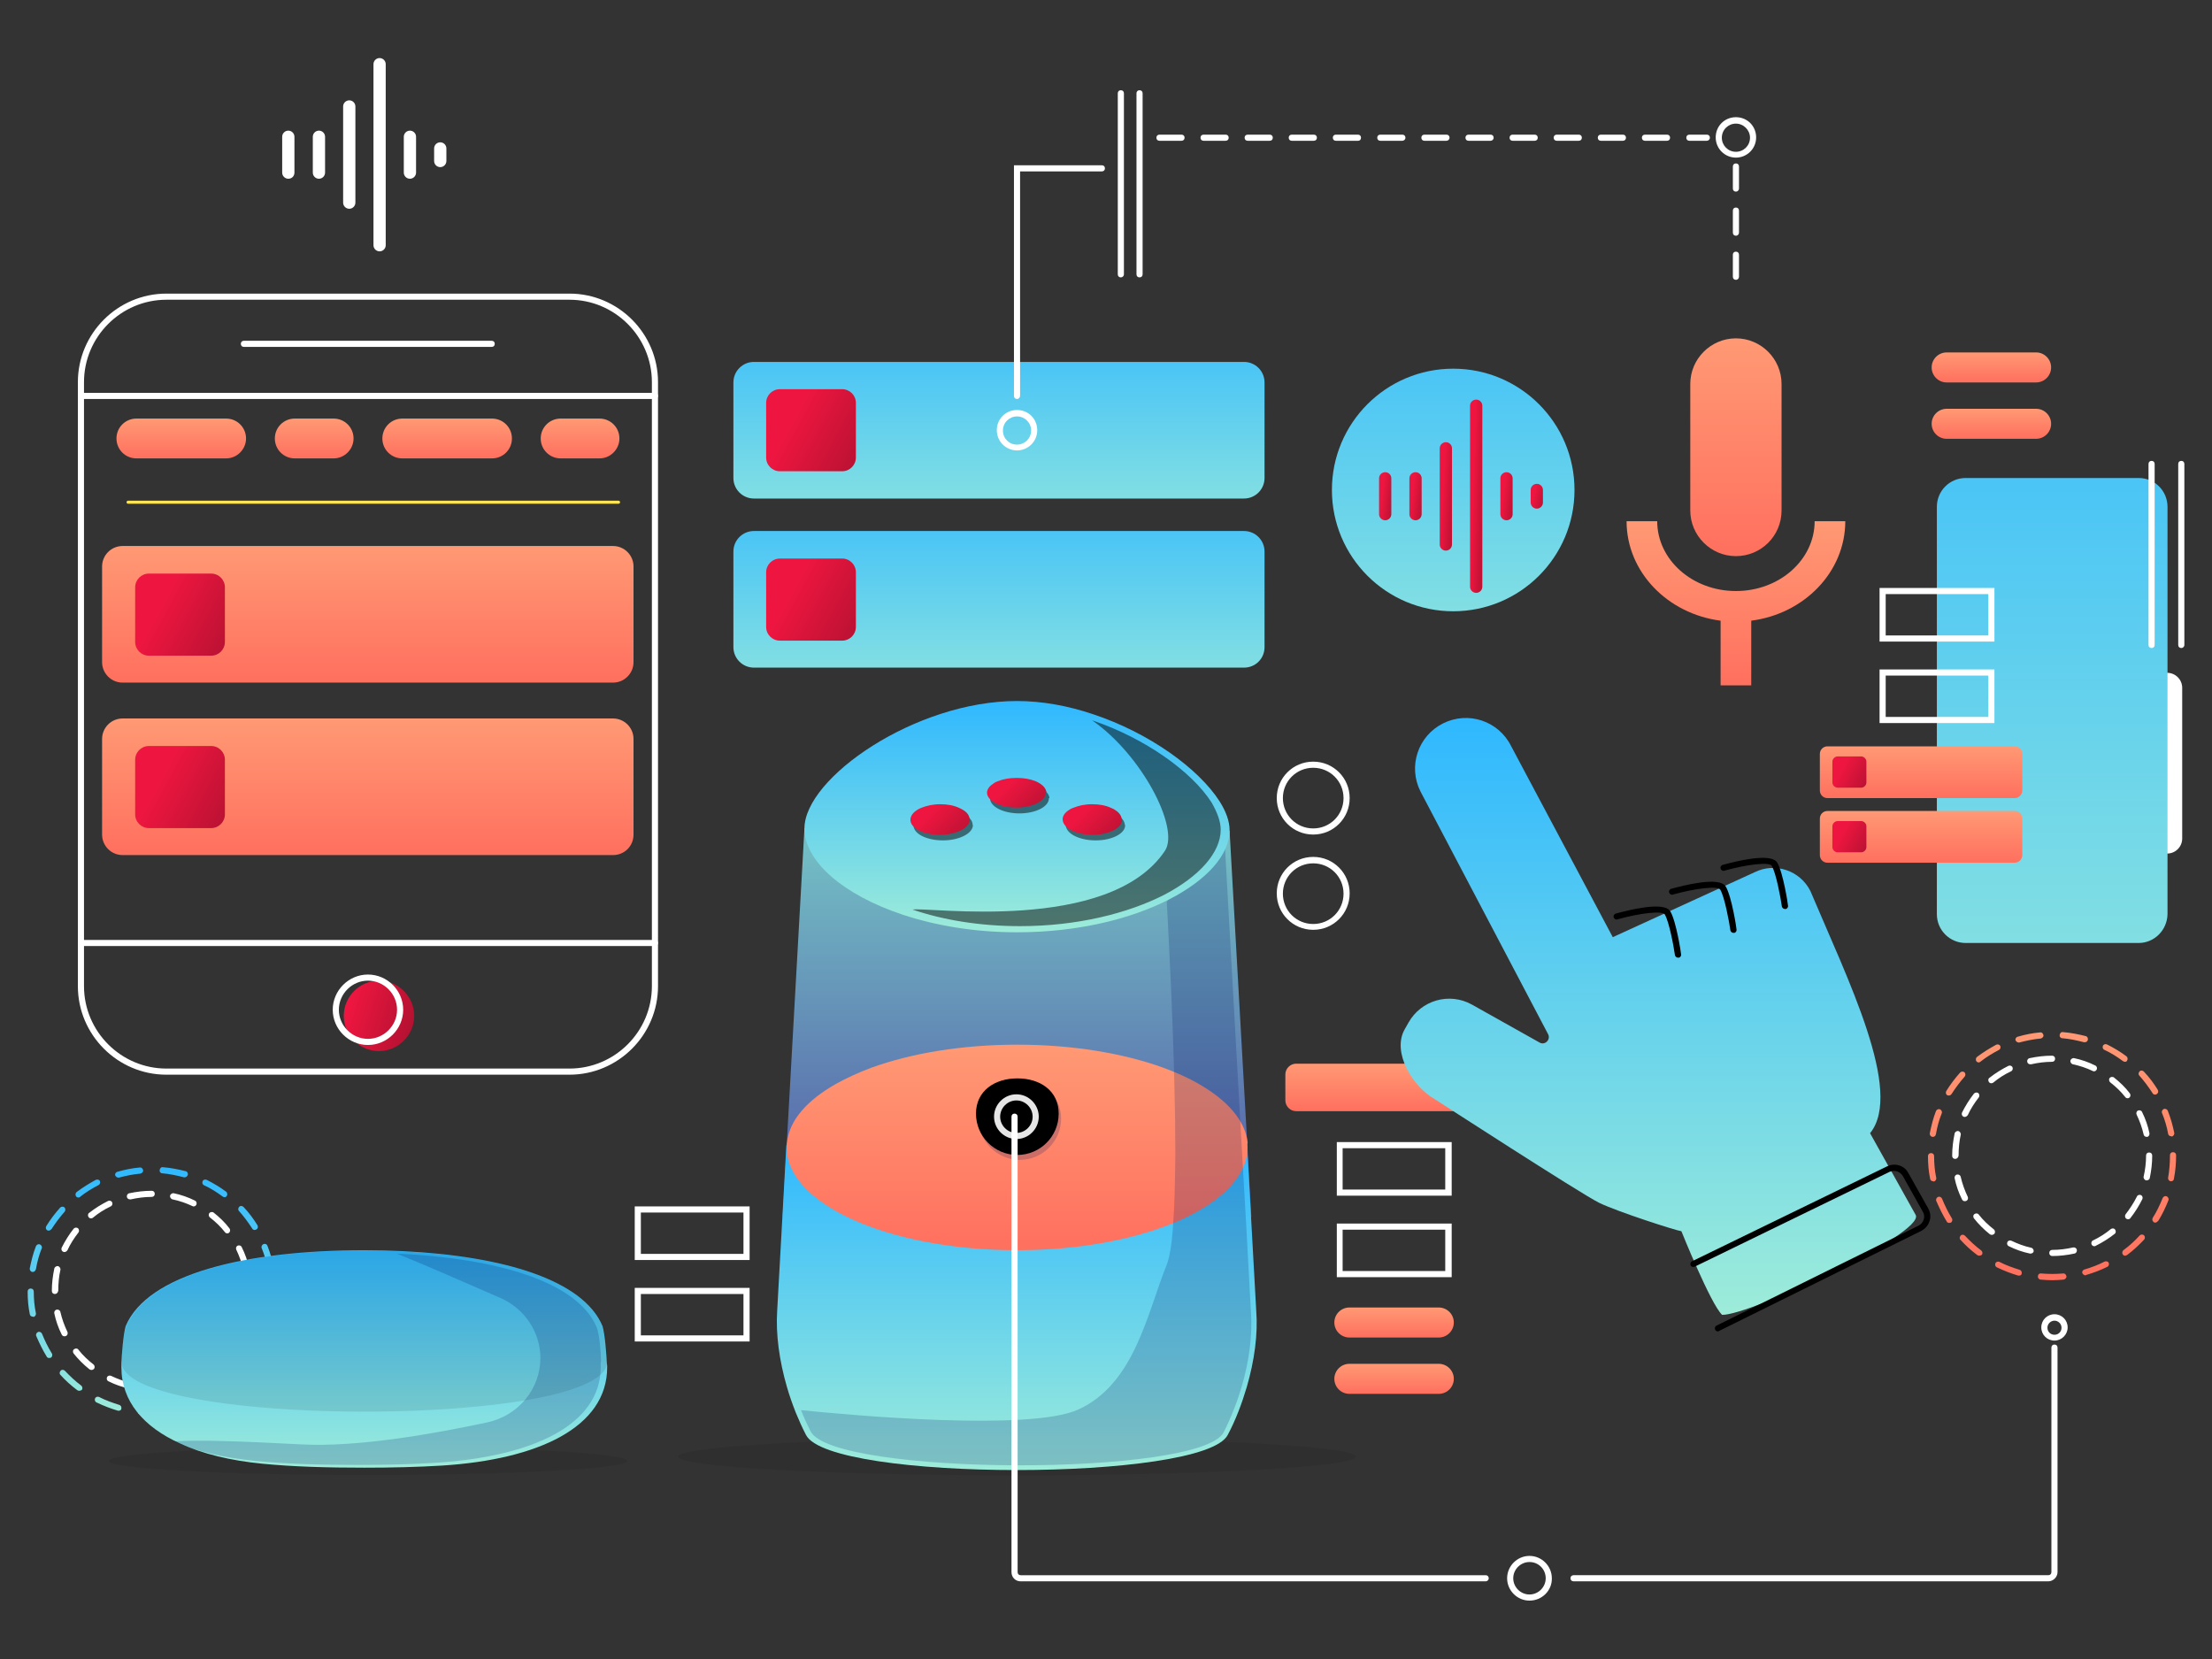
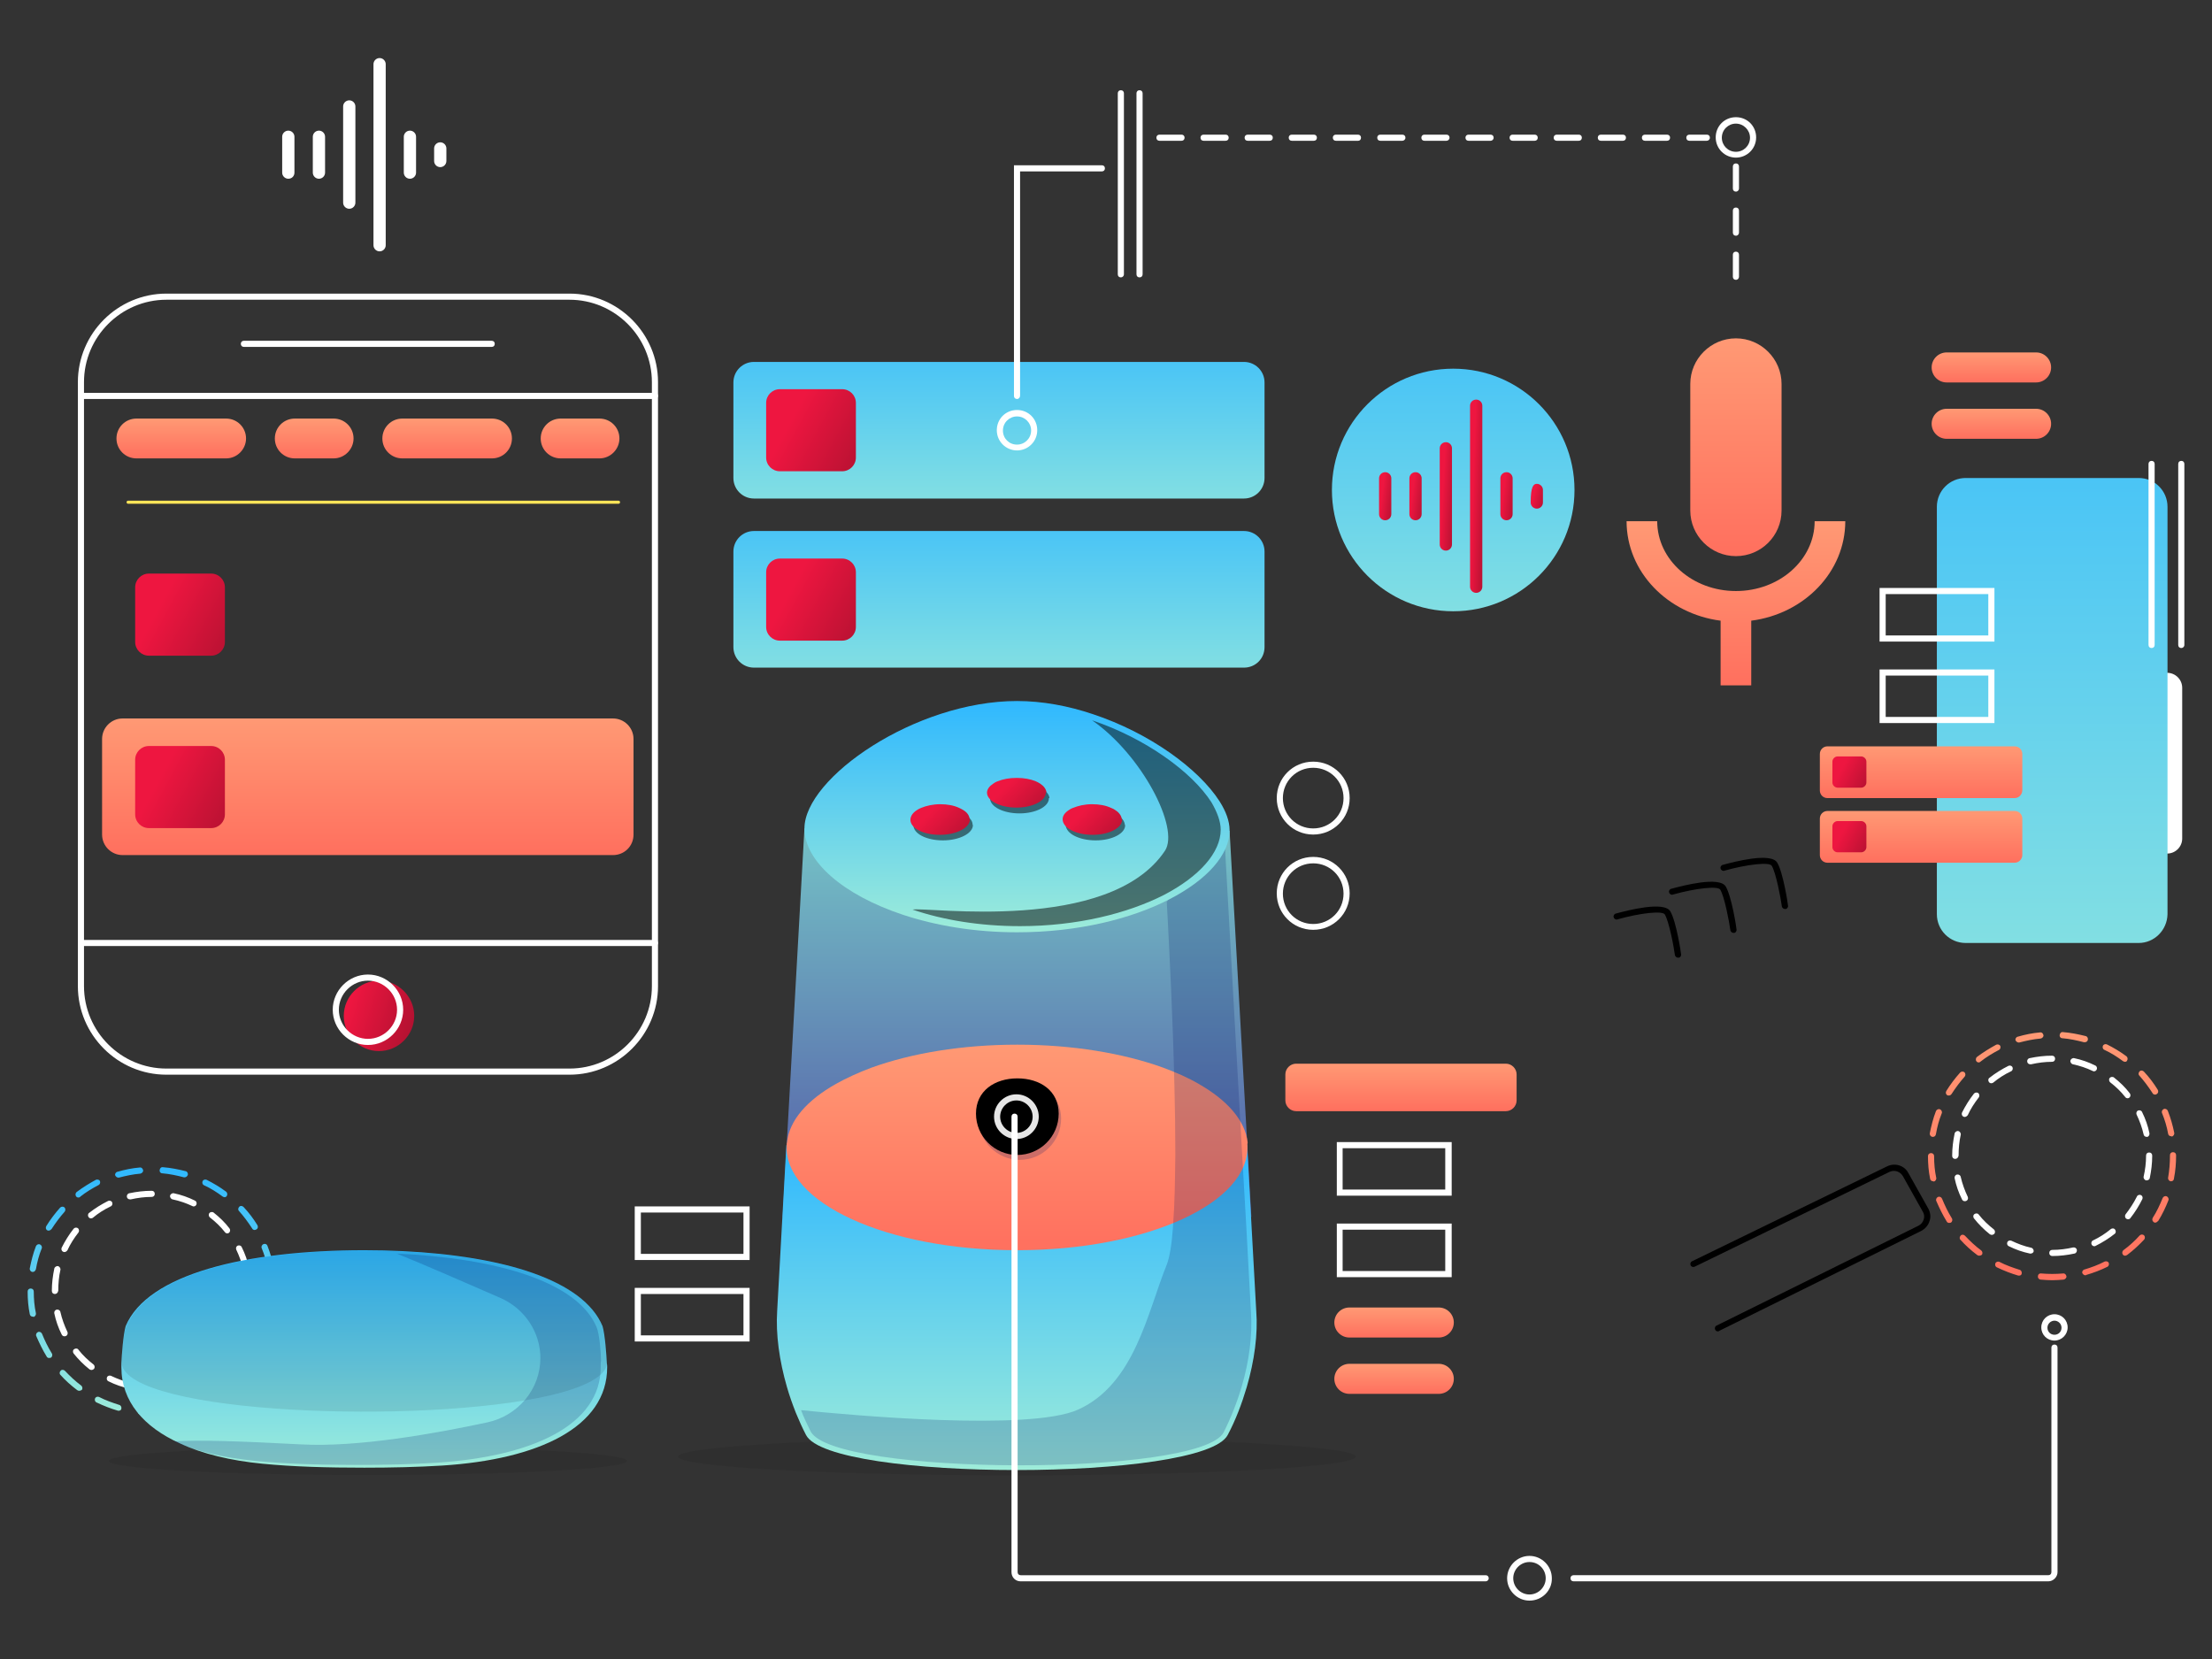
<svg xmlns="http://www.w3.org/2000/svg" width="200" height="150" viewBox="0 0 200 150" fill="none">
  <rect x="0" y="0" width="200" height="150" fill="#333333" stroke="none" />
  <path d="M194.592 75.817V62.191C194.592 61.443 195.201 60.834 195.949 60.834C196.697 60.834 197.306 61.443 197.306 62.191V75.817C197.306 76.565 196.697 77.174 195.949 77.174C195.201 77.174 194.592 76.565 194.592 75.817Z" fill="white" />
  <path d="M122.004 118.219H130.09C130.838 118.219 131.448 118.828 131.448 119.576C131.448 120.324 130.838 120.933 130.09 120.933H122.004C121.256 120.933 120.646 120.324 120.646 119.576C120.646 118.828 121.256 118.219 122.004 118.219Z" fill="url(#paint0_linear)" />
  <path d="M122.004 123.312H130.09C130.838 123.312 131.448 123.922 131.448 124.67C131.448 125.417 130.838 126.027 130.09 126.027H122.004C121.256 126.027 120.646 125.417 120.646 124.67C120.646 123.922 121.256 123.312 122.004 123.312Z" fill="url(#paint1_linear)" />
  <path d="M176.009 31.865H184.096C184.844 31.865 185.453 32.474 185.453 33.222C185.453 33.97 184.844 34.579 184.096 34.579H176.009C175.262 34.579 174.652 33.97 174.652 33.222C174.652 32.474 175.262 31.865 176.009 31.865Z" fill="url(#paint2_linear)" />
  <path d="M176.009 36.961H184.096C184.844 36.961 185.453 37.57 185.453 38.318C185.453 39.066 184.844 39.675 184.096 39.675H176.009C175.262 39.675 174.652 39.066 174.652 38.318C174.652 37.57 175.262 36.961 176.009 36.961Z" fill="url(#paint3_linear)" />
  <path d="M20.446 41.446H12.331C11.334 41.446 10.531 40.643 10.531 39.646C10.531 38.649 11.334 37.846 12.331 37.846H20.446C21.443 37.846 22.246 38.649 22.246 39.646C22.246 40.615 21.443 41.446 20.446 41.446Z" fill="url(#paint4_linear)" />
  <path d="M30.167 41.446H26.65C25.653 41.446 24.85 40.643 24.85 39.646C24.85 38.649 25.653 37.846 26.65 37.846H30.167C31.164 37.846 31.967 38.649 31.967 39.646C31.967 40.615 31.164 41.446 30.167 41.446Z" fill="url(#paint5_linear)" />
  <path d="M54.206 41.446H50.689C49.692 41.446 48.889 40.643 48.889 39.646C48.889 38.649 49.692 37.846 50.689 37.846H54.206C55.203 37.846 56.006 38.649 56.006 39.646C56.006 40.615 55.203 41.446 54.206 41.446Z" fill="url(#paint6_linear)" />
  <path d="M39.807 41.446H36.372C35.375 41.446 34.572 40.643 34.572 39.646C34.572 38.649 35.375 37.846 36.372 37.846H44.487C45.484 37.846 46.287 38.649 46.287 39.646C46.287 40.643 45.484 41.446 44.487 41.446H39.807Z" fill="url(#paint7_linear)" />
  <path d="M13.744 127.966C13.412 127.966 13.052 127.939 12.719 127.911C12.581 127.911 12.443 127.773 12.47 127.606C12.498 127.44 12.609 127.329 12.775 127.357C13.412 127.413 14.104 127.413 14.741 127.357C14.907 127.329 15.018 127.468 15.046 127.606C15.073 127.745 14.935 127.883 14.797 127.911C14.437 127.939 14.076 127.966 13.744 127.966ZM10.753 127.551C10.725 127.551 10.698 127.551 10.67 127.551C10.005 127.357 9.368 127.108 8.731 126.803C8.593 126.748 8.537 126.582 8.593 126.443C8.648 126.305 8.814 126.249 8.953 126.305C9.535 126.609 10.171 126.831 10.781 127.025C10.919 127.053 11.002 127.219 10.975 127.357C10.975 127.468 10.864 127.551 10.753 127.551ZM16.735 127.551C16.624 127.551 16.514 127.468 16.458 127.357C16.403 127.219 16.514 127.053 16.652 127.025C17.289 126.831 17.898 126.609 18.48 126.305C18.619 126.249 18.785 126.305 18.84 126.416C18.895 126.526 18.84 126.72 18.729 126.776C18.12 127.08 17.455 127.329 16.791 127.523C16.791 127.523 16.763 127.551 16.735 127.551ZM7.153 125.751C7.097 125.751 7.042 125.723 6.987 125.695C6.433 125.28 5.906 124.809 5.463 124.311C5.353 124.2 5.38 124.034 5.491 123.923C5.602 123.812 5.768 123.84 5.879 123.951C6.322 124.421 6.82 124.892 7.347 125.28C7.457 125.363 7.485 125.557 7.402 125.668C7.319 125.723 7.236 125.751 7.153 125.751ZM20.335 125.751C20.253 125.751 20.169 125.723 20.114 125.64C20.031 125.529 20.059 125.335 20.169 125.252C20.696 124.865 21.194 124.421 21.637 123.923C21.748 123.812 21.914 123.812 22.025 123.895C22.136 124.006 22.136 124.172 22.053 124.283C21.582 124.782 21.083 125.252 20.529 125.668C20.446 125.723 20.391 125.751 20.335 125.751ZM4.439 122.787C4.356 122.787 4.245 122.732 4.217 122.649C3.857 122.067 3.552 121.43 3.275 120.793C3.22 120.655 3.303 120.489 3.442 120.433C3.58 120.378 3.746 120.461 3.802 120.6C4.051 121.209 4.328 121.79 4.688 122.372C4.771 122.511 4.716 122.677 4.605 122.76C4.522 122.76 4.466 122.787 4.439 122.787ZM23.05 122.76C22.994 122.76 22.939 122.76 22.911 122.704C22.773 122.621 22.745 122.455 22.828 122.317C23.188 121.763 23.465 121.153 23.714 120.544C23.77 120.406 23.936 120.323 24.074 120.378C24.213 120.433 24.296 120.6 24.241 120.738C23.991 121.375 23.687 122.012 23.327 122.594C23.244 122.732 23.133 122.76 23.05 122.76ZM2.971 119.049C2.832 119.049 2.722 118.966 2.694 118.827C2.555 118.162 2.5 117.47 2.5 116.778C2.5 116.612 2.611 116.501 2.777 116.501C2.943 116.501 3.054 116.612 3.054 116.778C3.054 117.442 3.109 118.107 3.248 118.744C3.275 118.882 3.165 119.049 3.026 119.076C2.999 119.021 2.971 119.049 2.971 119.049ZM24.49 119.021C24.462 119.021 24.462 119.021 24.434 119.021C24.296 118.993 24.185 118.855 24.213 118.689C24.324 118.052 24.379 117.387 24.379 116.722V116.667C24.379 116.501 24.49 116.39 24.656 116.39C24.822 116.39 24.933 116.501 24.933 116.667V116.695C24.933 117.387 24.878 118.079 24.739 118.772C24.739 118.91 24.628 119.021 24.49 119.021ZM2.971 115.005C2.943 115.005 2.943 115.005 2.915 115.005C2.777 114.978 2.666 114.839 2.694 114.673C2.832 113.98 2.999 113.316 3.248 112.679C3.303 112.54 3.469 112.457 3.608 112.513C3.746 112.568 3.829 112.734 3.774 112.873C3.525 113.482 3.359 114.119 3.248 114.756C3.192 114.922 3.082 115.005 2.971 115.005ZM24.49 114.95C24.351 114.95 24.241 114.867 24.213 114.728C24.102 114.091 23.908 113.454 23.659 112.845C23.604 112.707 23.687 112.54 23.825 112.485C23.964 112.43 24.13 112.485 24.185 112.651C24.434 113.288 24.628 113.953 24.767 114.645C24.794 114.784 24.684 114.95 24.545 114.978C24.517 114.95 24.517 114.95 24.49 114.95ZM4.411 111.266C4.356 111.266 4.3 111.266 4.272 111.239C4.134 111.156 4.106 110.989 4.189 110.851C4.549 110.269 4.965 109.715 5.436 109.189C5.546 109.078 5.713 109.078 5.823 109.162C5.934 109.272 5.934 109.439 5.851 109.549C5.408 110.048 5.02 110.574 4.66 111.128C4.577 111.211 4.494 111.266 4.411 111.266ZM23.022 111.211C22.939 111.211 22.828 111.156 22.8 111.073C22.44 110.519 22.053 109.992 21.61 109.494C21.499 109.383 21.526 109.217 21.637 109.106C21.748 108.995 21.914 109.023 22.025 109.134C22.496 109.632 22.911 110.186 23.271 110.768C23.354 110.906 23.327 111.073 23.188 111.156C23.133 111.183 23.077 111.211 23.022 111.211ZM7.097 108.275C7.014 108.275 6.931 108.248 6.876 108.165C6.793 108.054 6.82 107.86 6.931 107.777C7.485 107.361 8.067 107.001 8.676 106.669C8.814 106.614 8.981 106.669 9.036 106.78C9.091 106.918 9.036 107.084 8.925 107.14C8.344 107.444 7.79 107.777 7.264 108.192C7.236 108.248 7.153 108.275 7.097 108.275ZM20.308 108.248C20.253 108.248 20.197 108.22 20.142 108.192C19.616 107.805 19.062 107.444 18.452 107.168C18.314 107.112 18.258 106.946 18.314 106.808C18.369 106.669 18.535 106.614 18.674 106.669C19.283 106.974 19.892 107.334 20.446 107.749C20.557 107.832 20.585 108.026 20.502 108.137C20.474 108.192 20.391 108.248 20.308 108.248ZM10.698 106.475C10.587 106.475 10.476 106.392 10.421 106.281C10.365 106.143 10.476 105.977 10.615 105.949C11.279 105.755 11.972 105.617 12.636 105.561C12.803 105.534 12.913 105.672 12.941 105.81C12.969 105.949 12.83 106.087 12.692 106.115C12.027 106.171 11.39 106.309 10.753 106.475C10.753 106.475 10.725 106.475 10.698 106.475ZM16.707 106.447C16.68 106.447 16.652 106.447 16.624 106.447C15.987 106.281 15.351 106.143 14.686 106.087C14.52 106.087 14.409 105.949 14.437 105.783C14.464 105.617 14.575 105.506 14.741 105.534C15.434 105.589 16.126 105.727 16.791 105.894C16.929 105.921 17.012 106.087 16.985 106.226C16.929 106.364 16.818 106.447 16.707 106.447Z" fill="url(#paint8_linear)" />
  <path d="M13.744 125.779C13.578 125.779 13.467 125.668 13.467 125.502C13.467 125.335 13.578 125.225 13.744 125.225C14.381 125.225 15.018 125.142 15.627 125.003C15.765 124.975 15.932 125.058 15.959 125.225C15.987 125.363 15.904 125.529 15.738 125.557C15.101 125.695 14.408 125.779 13.744 125.779ZM11.777 125.557C11.75 125.557 11.75 125.557 11.722 125.557C11.057 125.418 10.42 125.197 9.811 124.892C9.673 124.837 9.617 124.671 9.673 124.532C9.728 124.394 9.894 124.338 10.033 124.394C10.614 124.671 11.196 124.892 11.833 125.031C11.971 125.058 12.082 125.225 12.054 125.363C12.027 125.474 11.916 125.557 11.777 125.557ZM17.538 124.892C17.427 124.892 17.344 124.837 17.289 124.726C17.233 124.588 17.289 124.421 17.427 124.366C18.009 124.089 18.535 123.757 19.034 123.341C19.144 123.258 19.338 123.258 19.421 123.397C19.504 123.508 19.504 123.701 19.366 123.784C18.84 124.2 18.258 124.56 17.649 124.865C17.621 124.892 17.593 124.892 17.538 124.892ZM8.26 123.868C8.205 123.868 8.149 123.84 8.094 123.812C7.568 123.397 7.069 122.898 6.654 122.372C6.571 122.261 6.571 122.067 6.709 121.984C6.82 121.901 7.014 121.901 7.097 122.04C7.485 122.538 7.955 122.981 8.454 123.369C8.565 123.452 8.592 123.646 8.509 123.757C8.426 123.84 8.343 123.868 8.26 123.868ZM20.584 122.455C20.529 122.455 20.474 122.427 20.418 122.4C20.307 122.317 20.28 122.123 20.363 122.012C20.751 121.513 21.111 120.96 21.388 120.406C21.443 120.267 21.609 120.212 21.748 120.267C21.886 120.323 21.941 120.489 21.886 120.627C21.581 121.237 21.221 121.818 20.806 122.344C20.751 122.427 20.668 122.455 20.584 122.455ZM5.823 120.821C5.712 120.821 5.629 120.766 5.574 120.655C5.269 120.046 5.048 119.409 4.909 118.744C4.881 118.606 4.964 118.439 5.131 118.412C5.269 118.384 5.435 118.467 5.463 118.633C5.601 119.243 5.823 119.852 6.1 120.433C6.155 120.572 6.1 120.738 5.961 120.793C5.906 120.821 5.878 120.821 5.823 120.821ZM22.274 118.938C22.246 118.938 22.246 118.938 22.218 118.938C22.08 118.91 21.969 118.744 21.997 118.606C22.135 117.996 22.218 117.359 22.218 116.722V116.695C22.218 116.528 22.329 116.418 22.495 116.418C22.662 116.418 22.772 116.528 22.772 116.695V116.722C22.772 117.415 22.689 118.079 22.551 118.744C22.523 118.855 22.412 118.938 22.274 118.938ZM4.964 116.999C4.798 116.999 4.688 116.888 4.688 116.722V116.695C4.688 116.03 4.771 115.365 4.909 114.701C4.937 114.562 5.103 114.451 5.241 114.479C5.38 114.507 5.491 114.673 5.463 114.811C5.324 115.421 5.269 116.058 5.269 116.695C5.241 116.888 5.103 116.999 4.964 116.999ZM22.274 115.005C22.135 115.005 22.024 114.922 21.997 114.784C21.858 114.174 21.637 113.565 21.36 112.983C21.305 112.845 21.36 112.679 21.498 112.623C21.637 112.568 21.803 112.623 21.858 112.762C22.163 113.371 22.385 114.008 22.523 114.673C22.551 114.811 22.468 114.977 22.329 115.005C22.329 115.005 22.302 115.005 22.274 115.005ZM5.823 113.205C5.795 113.205 5.74 113.205 5.712 113.177C5.574 113.122 5.518 112.956 5.574 112.817C5.878 112.208 6.238 111.626 6.654 111.1C6.737 110.989 6.931 110.962 7.042 111.045C7.152 111.128 7.18 111.322 7.097 111.433C6.709 111.931 6.349 112.485 6.1 113.039C6.017 113.15 5.934 113.205 5.823 113.205ZM20.557 111.516C20.474 111.516 20.39 111.488 20.335 111.405C19.947 110.906 19.477 110.463 18.978 110.075C18.867 109.992 18.84 109.799 18.923 109.688C19.006 109.577 19.2 109.549 19.31 109.632C19.837 110.048 20.335 110.519 20.751 111.072C20.834 111.183 20.834 111.377 20.695 111.46C20.695 111.488 20.64 111.516 20.557 111.516ZM8.232 110.159C8.149 110.159 8.066 110.131 8.011 110.048C7.928 109.937 7.928 109.743 8.066 109.66C8.592 109.245 9.174 108.885 9.783 108.58C9.922 108.525 10.088 108.58 10.143 108.718C10.199 108.857 10.143 109.023 10.005 109.078C9.423 109.355 8.897 109.688 8.399 110.103C8.371 110.131 8.316 110.159 8.232 110.159ZM17.51 109.078C17.483 109.078 17.427 109.078 17.399 109.051C16.818 108.774 16.236 108.58 15.599 108.441C15.461 108.414 15.35 108.248 15.378 108.109C15.405 107.971 15.572 107.86 15.71 107.888C16.375 108.026 17.012 108.248 17.621 108.552C17.759 108.608 17.815 108.774 17.759 108.912C17.704 109.023 17.621 109.078 17.51 109.078ZM11.75 108.441C11.611 108.441 11.501 108.358 11.473 108.22C11.445 108.081 11.528 107.915 11.694 107.888C12.359 107.749 13.024 107.666 13.716 107.666C13.882 107.666 13.993 107.777 13.993 107.943C13.993 108.109 13.882 108.22 13.716 108.22C13.079 108.22 12.442 108.303 11.833 108.441C11.805 108.441 11.777 108.441 11.75 108.441Z" fill="white" />
  <path d="M185.537 115.752C185.204 115.752 184.844 115.724 184.512 115.696C184.374 115.696 184.235 115.558 184.263 115.392C184.263 115.225 184.401 115.115 184.567 115.142C185.204 115.198 185.897 115.198 186.534 115.142C186.7 115.115 186.811 115.253 186.838 115.392C186.866 115.53 186.728 115.669 186.589 115.696C186.257 115.724 185.897 115.752 185.537 115.752ZM182.573 115.336C182.546 115.336 182.518 115.336 182.49 115.336C181.826 115.142 181.189 114.893 180.552 114.588C180.413 114.533 180.358 114.367 180.413 114.228C180.469 114.09 180.635 114.035 180.773 114.09C181.355 114.395 181.992 114.616 182.601 114.81C182.74 114.838 182.823 115.004 182.795 115.142C182.795 115.253 182.684 115.336 182.573 115.336ZM188.556 115.308C188.445 115.308 188.334 115.225 188.279 115.115C188.223 114.976 188.334 114.81 188.472 114.782C189.109 114.588 189.719 114.367 190.3 114.062C190.439 114.007 190.605 114.062 190.66 114.173C190.716 114.311 190.66 114.478 190.55 114.533C189.94 114.838 189.276 115.087 188.611 115.281C188.611 115.308 188.583 115.308 188.556 115.308ZM178.945 113.536C178.89 113.536 178.835 113.508 178.779 113.481C178.225 113.065 177.699 112.594 177.256 112.096C177.145 111.985 177.173 111.819 177.284 111.708C177.394 111.597 177.561 111.625 177.671 111.736C178.115 112.207 178.613 112.677 179.139 113.065C179.25 113.148 179.278 113.342 179.195 113.453C179.112 113.508 179.028 113.536 178.945 113.536ZM192.156 113.536C192.073 113.536 191.99 113.508 191.934 113.425C191.851 113.314 191.879 113.121 191.99 113.037C192.516 112.65 193.014 112.207 193.458 111.708C193.568 111.597 193.734 111.597 193.845 111.68C193.956 111.791 193.956 111.957 193.873 112.068C193.402 112.567 192.904 113.037 192.35 113.453C192.267 113.508 192.211 113.536 192.156 113.536ZM176.231 110.573C176.148 110.573 176.037 110.517 176.01 110.434C175.65 109.853 175.345 109.216 175.068 108.579C175.013 108.44 175.096 108.274 175.234 108.219C175.373 108.163 175.539 108.246 175.594 108.385C175.844 108.994 176.12 109.576 176.481 110.157C176.564 110.296 176.508 110.462 176.397 110.545C176.342 110.545 176.287 110.573 176.231 110.573ZM194.87 110.545C194.815 110.545 194.759 110.545 194.731 110.49C194.593 110.406 194.565 110.24 194.648 110.102C195.008 109.548 195.285 108.939 195.535 108.329C195.59 108.191 195.756 108.108 195.895 108.163C196.033 108.219 196.116 108.385 196.061 108.523C195.812 109.16 195.507 109.797 195.147 110.379C195.036 110.49 194.953 110.545 194.87 110.545ZM174.791 106.806C174.653 106.806 174.542 106.723 174.514 106.585C174.376 105.92 174.32 105.228 174.32 104.535C174.32 104.369 174.431 104.258 174.597 104.258C174.763 104.258 174.874 104.369 174.874 104.535C174.874 105.2 174.93 105.865 175.068 106.501C175.096 106.64 174.985 106.806 174.847 106.834C174.819 106.806 174.791 106.806 174.791 106.806ZM196.31 106.806C196.282 106.806 196.282 106.806 196.255 106.806C196.116 106.778 196.005 106.64 196.033 106.474C196.144 105.837 196.199 105.172 196.199 104.507V104.452C196.199 104.286 196.31 104.175 196.476 104.175C196.642 104.175 196.753 104.286 196.753 104.452V104.48C196.753 105.172 196.698 105.864 196.559 106.557C196.559 106.695 196.449 106.806 196.31 106.806ZM174.763 102.79C174.736 102.79 174.736 102.79 174.708 102.79C174.57 102.763 174.459 102.624 174.486 102.458C174.625 101.766 174.791 101.101 175.04 100.464C175.096 100.326 175.262 100.242 175.4 100.298C175.539 100.353 175.622 100.519 175.567 100.658C175.317 101.267 175.151 101.904 175.04 102.541C175.013 102.707 174.902 102.79 174.763 102.79ZM196.31 102.735C196.172 102.735 196.061 102.652 196.033 102.513C195.922 101.876 195.728 101.239 195.479 100.63C195.424 100.492 195.507 100.326 195.645 100.27C195.784 100.215 195.95 100.298 196.005 100.436C196.255 101.073 196.449 101.738 196.587 102.43C196.615 102.569 196.504 102.735 196.365 102.763C196.338 102.735 196.338 102.735 196.31 102.735ZM176.204 99.052C176.148 99.052 176.093 99.052 176.065 99.024C175.927 98.941 175.899 98.775 175.982 98.636C176.342 98.055 176.757 97.501 177.228 96.974C177.339 96.864 177.505 96.864 177.616 96.947C177.727 97.058 177.727 97.224 177.644 97.335C177.201 97.833 176.813 98.359 176.453 98.913C176.397 98.996 176.314 99.052 176.204 99.052ZM194.842 98.969C194.759 98.969 194.648 98.913 194.621 98.83C194.261 98.276 193.873 97.75 193.43 97.251C193.319 97.141 193.347 96.974 193.458 96.864C193.568 96.753 193.734 96.781 193.845 96.891C194.316 97.39 194.731 97.944 195.091 98.525C195.175 98.664 195.147 98.83 195.008 98.913C194.953 98.969 194.898 98.969 194.842 98.969ZM178.918 96.061C178.835 96.061 178.751 96.033 178.696 95.95C178.613 95.839 178.641 95.645 178.751 95.562C179.305 95.147 179.887 94.787 180.496 94.454C180.635 94.399 180.801 94.454 180.856 94.565C180.912 94.703 180.856 94.87 180.746 94.925C180.164 95.23 179.61 95.562 179.084 95.977C179.028 96.033 178.973 96.061 178.918 96.061ZM192.128 96.005C192.073 96.005 192.017 95.977 191.962 95.95C191.436 95.562 190.882 95.202 190.273 94.925C190.134 94.87 190.079 94.703 190.134 94.565C190.19 94.427 190.356 94.371 190.494 94.427C191.103 94.731 191.713 95.091 192.267 95.507C192.377 95.59 192.405 95.784 192.322 95.894C192.294 95.977 192.211 96.005 192.128 96.005ZM182.518 94.26C182.407 94.26 182.296 94.177 182.241 94.067C182.186 93.928 182.296 93.762 182.435 93.734C183.1 93.54 183.792 93.402 184.457 93.346C184.623 93.319 184.734 93.457 184.761 93.596C184.789 93.734 184.651 93.873 184.512 93.9C183.847 93.956 183.21 94.094 182.573 94.26C182.573 94.26 182.546 94.26 182.518 94.26ZM188.5 94.233C188.472 94.233 188.445 94.233 188.417 94.233C187.78 94.067 187.143 93.928 186.478 93.873C186.312 93.873 186.201 93.734 186.229 93.568C186.257 93.402 186.368 93.291 186.534 93.319C187.226 93.374 187.919 93.513 188.583 93.679C188.722 93.706 188.805 93.873 188.777 94.011C188.749 94.15 188.639 94.233 188.5 94.233Z" fill="url(#paint9_linear)" />
  <path d="M185.564 113.564C185.398 113.564 185.287 113.453 185.287 113.287C185.287 113.121 185.398 113.01 185.564 113.01C186.201 113.01 186.838 112.927 187.447 112.788C187.586 112.761 187.752 112.844 187.78 113.01C187.807 113.148 187.724 113.314 187.558 113.342C186.921 113.481 186.229 113.564 185.564 113.564ZM183.598 113.342C183.57 113.342 183.57 113.342 183.542 113.342C182.878 113.204 182.241 112.982 181.631 112.677C181.493 112.622 181.438 112.456 181.493 112.317C181.548 112.179 181.714 112.124 181.853 112.179C182.435 112.456 183.016 112.677 183.653 112.816C183.792 112.844 183.902 113.01 183.875 113.148C183.847 113.259 183.736 113.342 183.598 113.342ZM189.358 112.677C189.247 112.677 189.164 112.622 189.109 112.511C189.054 112.373 189.109 112.207 189.247 112.151C189.829 111.874 190.355 111.542 190.854 111.126C190.965 111.043 191.158 111.043 191.242 111.182C191.325 111.293 191.325 111.487 191.186 111.57C190.66 111.985 190.078 112.345 189.469 112.65C189.441 112.677 189.386 112.677 189.358 112.677ZM180.08 111.653C180.025 111.653 179.97 111.625 179.914 111.597C179.388 111.182 178.89 110.683 178.474 110.157C178.391 110.046 178.391 109.853 178.53 109.769C178.64 109.686 178.834 109.686 178.917 109.825C179.305 110.323 179.776 110.766 180.274 111.154C180.385 111.237 180.413 111.431 180.33 111.542C180.247 111.625 180.164 111.653 180.08 111.653ZM192.405 110.24C192.349 110.24 192.294 110.213 192.239 110.185C192.128 110.102 192.1 109.908 192.183 109.797C192.571 109.299 192.931 108.745 193.208 108.191C193.263 108.052 193.429 107.997 193.568 108.052C193.706 108.108 193.762 108.274 193.706 108.412C193.402 109.022 193.042 109.603 192.626 110.129C192.571 110.213 192.488 110.24 192.405 110.24ZM177.643 108.606C177.533 108.606 177.449 108.551 177.394 108.44C177.089 107.831 176.868 107.194 176.729 106.529C176.702 106.391 176.785 106.224 176.951 106.197C177.089 106.169 177.256 106.252 177.283 106.418C177.422 107.028 177.643 107.637 177.92 108.219C177.976 108.357 177.92 108.523 177.782 108.579C177.726 108.606 177.699 108.606 177.643 108.606ZM194.094 106.723C194.066 106.723 194.066 106.723 194.039 106.723C193.9 106.695 193.789 106.529 193.817 106.391C193.956 105.781 194.039 105.144 194.039 104.507V104.48C194.039 104.314 194.149 104.203 194.316 104.203C194.482 104.203 194.593 104.314 194.593 104.48V104.507C194.593 105.2 194.51 105.864 194.371 106.529C194.343 106.64 194.233 106.723 194.094 106.723ZM176.785 104.784C176.619 104.784 176.508 104.674 176.508 104.507V104.48C176.508 103.815 176.591 103.15 176.729 102.486C176.757 102.347 176.923 102.236 177.062 102.264C177.2 102.292 177.311 102.458 177.283 102.596C177.145 103.206 177.089 103.843 177.089 104.48C177.062 104.674 176.923 104.784 176.785 104.784ZM194.094 102.79C193.956 102.79 193.845 102.707 193.817 102.569C193.679 101.959 193.457 101.35 193.18 100.769C193.125 100.63 193.18 100.464 193.319 100.409C193.457 100.353 193.623 100.409 193.679 100.547C193.983 101.156 194.205 101.793 194.343 102.458C194.371 102.596 194.288 102.763 194.149 102.79C194.122 102.79 194.122 102.79 194.094 102.79ZM177.643 100.99C177.616 100.99 177.56 100.99 177.533 100.962C177.394 100.907 177.339 100.741 177.394 100.602C177.699 99.993 178.059 99.412 178.474 98.885C178.557 98.775 178.751 98.747 178.862 98.83C178.973 98.913 179 99.107 178.917 99.218C178.53 99.716 178.17 100.27 177.92 100.824C177.837 100.935 177.726 100.99 177.643 100.99ZM192.377 99.301C192.294 99.301 192.211 99.273 192.155 99.19C191.768 98.692 191.297 98.248 190.798 97.861C190.688 97.778 190.66 97.584 190.743 97.473C190.826 97.362 191.02 97.334 191.131 97.418C191.657 97.833 192.155 98.304 192.571 98.858C192.654 98.968 192.654 99.162 192.515 99.245C192.515 99.273 192.432 99.301 192.377 99.301ZM180.053 97.944C179.97 97.944 179.887 97.916 179.831 97.833C179.748 97.722 179.748 97.528 179.887 97.445C180.413 97.03 180.994 96.67 181.604 96.365C181.742 96.31 181.908 96.365 181.964 96.504C182.019 96.642 181.964 96.808 181.825 96.864C181.244 97.141 180.717 97.473 180.219 97.888C180.191 97.916 180.108 97.944 180.053 97.944ZM189.331 96.864C189.303 96.864 189.247 96.864 189.22 96.836C188.638 96.559 188.057 96.365 187.42 96.227C187.281 96.199 187.17 96.033 187.198 95.894C187.226 95.756 187.392 95.645 187.53 95.673C188.195 95.811 188.832 96.033 189.441 96.337C189.58 96.393 189.635 96.559 189.58 96.697C189.524 96.808 189.441 96.864 189.331 96.864ZM183.57 96.227C183.432 96.227 183.321 96.144 183.293 96.005C183.265 95.867 183.348 95.7 183.515 95.673C184.179 95.534 184.844 95.451 185.536 95.451C185.703 95.451 185.813 95.562 185.813 95.728C185.813 95.894 185.703 96.005 185.536 96.005C184.899 96.005 184.262 96.088 183.653 96.227C183.598 96.227 183.598 96.227 183.57 96.227Z" fill="white" />
  <path d="M136.157 100.467H117.186C116.66 100.467 116.217 100.023 116.217 99.497V97.143C116.217 96.617 116.66 96.174 117.186 96.174H136.157C136.683 96.174 137.126 96.617 137.126 97.143V99.497C137.126 100.023 136.683 100.467 136.157 100.467Z" fill="url(#paint10_linear)" />
  <path d="M193.374 85.26H177.726C176.286 85.26 175.123 84.097 175.123 82.656V45.822C175.123 44.382 176.286 43.219 177.726 43.219H193.374C194.814 43.219 195.977 44.382 195.977 45.822V82.656C195.95 84.097 194.786 85.26 193.374 85.26Z" fill="url(#paint11_linear)" />
  <path d="M55.426 77.313H11.086C10.061 77.313 9.23 76.482 9.23 75.457V66.817C9.23 65.792 10.061 64.961 11.086 64.961H55.426C56.45 64.961 57.281 65.792 57.281 66.817V75.457C57.281 76.51 56.45 77.313 55.426 77.313Z" fill="url(#paint12_linear)" />
-   <path d="M55.426 61.719H11.086C10.061 61.719 9.23 60.888 9.23 59.864V51.223C9.23 50.198 10.061 49.367 11.086 49.367H55.426C56.45 49.367 57.281 50.198 57.281 51.223V59.864C57.281 60.888 56.45 61.719 55.426 61.719Z" fill="url(#paint13_linear)" />
  <path opacity="0.1" d="M33.27 133.366C46.21 133.366 56.7 132.796 56.7 132.092C56.7 131.389 46.21 130.818 33.27 130.818C20.33 130.818 9.84 131.389 9.84 132.092C9.84 132.796 20.33 133.366 33.27 133.366Z" fill="#0C0C0C" />
  <path opacity="0.1" d="M91.955 133.394C108.872 133.394 122.585 132.638 122.585 131.705C122.585 130.772 108.872 130.016 91.955 130.016C75.038 130.016 61.324 130.772 61.324 131.705C61.324 132.638 75.038 133.394 91.955 133.394Z" fill="#0C0C0C" />
  <path d="M113.141 110.019H70.768L71.128 103.538L72.734 74.902C72.872 74.874 77.137 74.874 82.787 74.902C84.172 74.902 85.64 74.902 87.163 74.929C90.265 74.957 93.561 74.957 96.662 74.985C98.103 74.985 99.515 75.012 100.844 75.012C104.002 75.04 106.743 75.04 108.599 75.068C110.205 75.096 111.174 75.096 111.174 75.123L112.781 103.594L113.141 110.019Z" fill="url(#paint14_linear)" />
  <path d="M112.726 125.418C112.282 126.914 111.729 128.381 111.008 129.738C108.848 133.976 75.005 133.976 72.873 129.738C72.54 129.102 72.236 128.409 71.959 127.744C71.654 126.969 71.377 126.194 71.155 125.418C70.463 123.036 70.131 120.627 70.269 118.522L70.74 110.02L71.1 103.539H112.753L113.113 110.02L113.584 118.522C113.75 120.627 113.418 123.036 112.726 125.418Z" fill="url(#paint15_linear)" />
  <path d="M112.782 103.511C113.086 108.718 103.753 113.038 91.955 113.038C80.157 113.038 70.824 108.718 71.128 103.511C71.128 103.456 71.128 103.373 71.156 103.317C71.35 101.296 72.984 99.468 75.587 98C76.529 97.474 77.609 96.975 78.8 96.532C82.4 95.231 86.97 94.455 91.983 94.455C96.968 94.455 101.565 95.231 105.165 96.532C106.356 96.975 107.436 97.446 108.378 98C110.954 99.468 112.588 101.296 112.809 103.317C112.782 103.401 112.782 103.456 112.782 103.511Z" fill="url(#paint16_linear)" />
  <path d="M54.899 123.619C54.899 129.047 48.667 131.955 39.999 132.509C37.783 132.647 35.401 132.702 32.937 132.702C29.641 132.702 26.512 132.619 23.714 132.342C20.862 132.065 18.314 131.456 16.292 130.515C12.969 129.019 10.975 126.693 10.975 123.619C10.975 123.508 10.975 123.397 10.975 123.258C11.002 122.566 11.141 120.655 11.362 119.907C13.329 115.199 22.219 113.039 32.937 113.039C34.128 113.039 35.291 113.067 36.426 113.122C45.51 113.565 52.739 115.725 54.483 119.907C54.705 120.655 54.843 122.566 54.871 123.258C54.899 123.397 54.899 123.508 54.899 123.619Z" fill="url(#paint17_linear)" />
  <path d="M54.898 123.12C54.898 123.175 54.898 123.23 54.898 123.286C54.732 124.504 52.766 125.446 49.747 126.166C38.254 128.825 11.584 127.883 11.002 123.286C11.002 123.23 11.002 123.175 11.002 123.12C11.002 122.4 11.14 120.572 11.417 119.935C13.384 115.227 22.274 113.066 32.992 113.066C34.183 113.066 35.346 113.094 36.481 113.149C45.565 113.593 52.794 115.753 54.538 119.935C54.76 120.544 54.898 122.4 54.898 123.12Z" fill="black" fill-opacity="0.1" />
  <path d="M34.267 95.036C32.522 95.036 31.082 93.596 31.082 91.851C31.082 90.106 32.522 88.666 34.267 88.666C36.012 88.666 37.452 90.106 37.452 91.851C37.452 93.596 36.012 95.036 34.267 95.036Z" fill="url(#paint18_linear)" />
  <path d="M51.491 97.169H15.045C10.641 97.169 7.041 93.569 7.041 89.165V34.551C7.041 30.147 10.641 26.547 15.045 26.547H51.491C55.895 26.547 59.495 30.147 59.495 34.551V89.165C59.495 93.569 55.895 97.169 51.491 97.169ZM15.045 27.101C10.946 27.101 7.595 30.452 7.595 34.551V89.165C7.595 93.264 10.946 96.615 15.045 96.615H51.491C55.59 96.615 58.941 93.264 58.941 89.165V34.551C58.941 30.452 55.59 27.101 51.491 27.101H15.045Z" fill="white" />
  <path d="M59.218 85.538H7.318C7.152 85.538 7.041 85.427 7.041 85.261C7.041 85.095 7.152 84.984 7.318 84.984H59.218C59.385 84.984 59.495 85.095 59.495 85.261C59.495 85.427 59.357 85.538 59.218 85.538Z" fill="white" />
  <path d="M59.218 36.073H7.318C7.152 36.073 7.041 35.963 7.041 35.797C7.041 35.63 7.152 35.52 7.318 35.52H59.218C59.385 35.52 59.495 35.63 59.495 35.797C59.495 35.963 59.357 36.073 59.218 36.073Z" fill="white" />
  <path d="M33.269 94.483C31.524 94.483 30.084 93.043 30.084 91.298C30.084 89.553 31.524 88.113 33.269 88.113C35.014 88.113 36.454 89.553 36.454 91.298C36.454 93.043 35.014 94.483 33.269 94.483ZM33.269 88.667C31.829 88.667 30.638 89.858 30.638 91.298C30.638 92.738 31.829 93.929 33.269 93.929C34.709 93.929 35.9 92.738 35.9 91.298C35.9 89.858 34.709 88.667 33.269 88.667Z" fill="white" />
  <path d="M44.458 31.366H22.052C21.886 31.366 21.775 31.256 21.775 31.089C21.775 30.923 21.886 30.812 22.052 30.812H44.458C44.624 30.812 44.734 30.923 44.734 31.089C44.734 31.256 44.624 31.366 44.458 31.366Z" fill="white" />
  <path d="M19.089 59.284H13.467C12.775 59.284 12.221 58.73 12.221 58.037V53.108C12.221 52.415 12.775 51.861 13.467 51.861H19.089C19.781 51.861 20.335 52.415 20.335 53.108V58.037C20.335 58.73 19.781 59.284 19.089 59.284Z" fill="url(#paint19_linear)" />
  <path d="M112.478 45.075H68.166C67.141 45.075 66.311 44.244 66.311 43.219V34.578C66.311 33.553 67.141 32.723 68.166 32.723H112.478C113.503 32.723 114.334 33.553 114.334 34.578V43.219C114.334 44.244 113.503 45.075 112.478 45.075Z" fill="url(#paint20_linear)" />
  <path d="M76.14 42.61H70.518C69.825 42.61 69.272 42.056 69.272 41.364V36.434C69.272 35.741 69.825 35.188 70.518 35.188H76.14C76.832 35.188 77.386 35.741 77.386 36.434V41.364C77.386 42.056 76.832 42.61 76.14 42.61Z" fill="url(#paint21_linear)" />
  <path d="M112.478 60.364H68.166C67.141 60.364 66.311 59.533 66.311 58.508V49.867C66.311 48.843 67.141 48.012 68.166 48.012H112.478C113.503 48.012 114.334 48.843 114.334 49.867V58.508C114.334 59.56 113.503 60.364 112.478 60.364Z" fill="url(#paint22_linear)" />
  <path d="M76.14 57.924H70.518C69.825 57.924 69.272 57.37 69.272 56.678V51.748C69.272 51.056 69.825 50.502 70.518 50.502H76.14C76.832 50.502 77.386 51.056 77.386 51.748V56.678C77.386 57.37 76.832 57.924 76.14 57.924Z" fill="url(#paint23_linear)" />
  <path d="M182.157 72.161H165.235C164.848 72.161 164.543 71.856 164.543 71.469V68.173C164.543 67.785 164.848 67.481 165.235 67.481H182.157C182.545 67.481 182.849 67.785 182.849 68.173V71.441C182.849 71.829 182.545 72.161 182.157 72.161Z" fill="url(#paint24_linear)" />
  <path d="M168.281 71.219H166.149C165.899 71.219 165.678 70.998 165.678 70.749V68.865C165.678 68.616 165.899 68.394 166.149 68.394H168.281C168.53 68.394 168.752 68.616 168.752 68.865V70.749C168.752 70.998 168.53 71.219 168.281 71.219Z" fill="url(#paint25_linear)" />
  <path d="M182.157 78.005H165.235C164.848 78.005 164.543 77.7 164.543 77.312V74.017C164.543 73.629 164.848 73.324 165.235 73.324H182.157C182.545 73.324 182.849 73.629 182.849 74.017V77.312C182.849 77.672 182.545 78.005 182.157 78.005Z" fill="url(#paint26_linear)" />
  <path d="M168.281 77.063H166.149C165.899 77.063 165.678 76.842 165.678 76.592V74.709C165.678 74.46 165.899 74.238 166.149 74.238H168.281C168.53 74.238 168.752 74.46 168.752 74.709V76.592C168.752 76.842 168.53 77.063 168.281 77.063Z" fill="url(#paint27_linear)" />
  <path d="M19.089 74.873H13.467C12.775 74.873 12.221 74.32 12.221 73.627V68.697C12.221 68.005 12.775 67.451 13.467 67.451H19.089C19.781 67.451 20.335 68.005 20.335 68.697V73.627C20.335 74.32 19.781 74.873 19.089 74.873Z" fill="url(#paint28_linear)" />
-   <path d="M173.211 109.854L169.085 102.46C172.131 98.693 167.063 88.557 163.684 80.553C162.743 78.697 160.499 77.95 158.644 78.864L145.821 84.735L136.626 67.453C135.491 65.182 132.749 64.268 130.478 65.404C128.207 66.539 127.293 69.281 128.429 71.552L139.977 93.514C140.227 94.013 139.673 94.539 139.202 94.262L133.081 90.828C131.032 89.692 128.484 90.44 127.348 92.462L126.988 93.099C125.853 95.148 127.708 98.25 129.73 99.385C129.73 99.385 142.941 107.943 144.575 108.746C146.209 109.549 151.554 111.267 152.025 111.322C152.025 111.322 154.683 117.941 155.708 118.883C158.228 118.938 174.042 111.516 173.211 109.854Z" fill="url(#paint29_linear)" />
  <path d="M151.719 86.589C151.581 86.589 151.47 86.478 151.442 86.367C151.331 85.564 150.916 83.349 150.528 82.684C150.334 82.324 148.313 82.545 146.236 83.127C146.097 83.182 145.931 83.072 145.903 82.933C145.848 82.795 145.959 82.629 146.097 82.601C147.122 82.324 150.473 81.438 151.027 82.407C151.553 83.293 151.996 86.146 151.996 86.284C152.024 86.423 151.913 86.589 151.775 86.589C151.747 86.589 151.719 86.589 151.719 86.589Z" fill="black" />
  <path d="M156.733 84.347C156.594 84.347 156.484 84.236 156.456 84.125C156.345 83.322 155.93 81.106 155.542 80.442C155.348 80.082 153.326 80.303 151.249 80.885C151.111 80.94 150.945 80.829 150.917 80.691C150.862 80.552 150.972 80.386 151.111 80.359C152.135 80.082 155.487 79.195 156.04 80.165C156.567 81.051 157.01 83.904 157.01 84.042C157.037 84.18 156.927 84.347 156.788 84.347C156.761 84.347 156.733 84.347 156.733 84.347Z" fill="black" />
  <path d="M161.387 82.186C161.249 82.186 161.138 82.076 161.11 81.965C160.999 81.162 160.584 78.946 160.196 78.282C160.002 77.921 157.981 78.143 155.904 78.725C155.765 78.78 155.599 78.669 155.571 78.531C155.516 78.392 155.627 78.226 155.765 78.198C156.79 77.921 160.141 77.035 160.695 78.005C161.221 78.891 161.664 81.743 161.664 81.882C161.692 82.02 161.581 82.186 161.443 82.186C161.415 82.186 161.387 82.186 161.387 82.186Z" fill="black" />
  <path d="M155.32 120.378C155.209 120.378 155.126 120.323 155.071 120.212C155.015 120.073 155.071 119.907 155.209 119.852L173.46 110.823C173.682 110.713 173.848 110.519 173.931 110.269C174.014 110.02 173.986 109.771 173.848 109.549L172.048 106.337C171.799 105.921 171.3 105.755 170.857 105.949L153.215 114.534C153.077 114.59 152.911 114.534 152.855 114.396C152.8 114.258 152.855 114.091 152.994 114.036L170.635 105.451C171.328 105.118 172.186 105.367 172.546 106.06L174.347 109.272C174.54 109.632 174.596 110.048 174.457 110.408C174.346 110.796 174.07 111.1 173.71 111.294L155.459 120.323C155.403 120.378 155.375 120.378 155.32 120.378Z" fill="black" />
  <path d="M131.255 108.108H120.869V103.262H131.255V108.108ZM121.395 107.554H130.673V103.816H121.395V107.554Z" fill="white" />
  <path d="M131.255 115.476H120.869V110.629H131.255V115.476ZM121.395 114.922H130.673V111.183H121.395V114.922Z" fill="white" />
  <path d="M180.329 58.009H169.943V53.162H180.329V58.009ZM170.497 57.455H179.775V53.716H170.497V57.455Z" fill="white" />
  <path d="M180.329 65.376H169.943V60.529H180.329V65.376ZM170.497 64.822H179.775V61.083H170.497V64.822Z" fill="white" />
  <path d="M67.776 113.925H57.391V109.078H67.776V113.925ZM57.944 113.371H67.222V109.632H57.944V113.371Z" fill="white" />
  <path d="M67.776 121.292H57.391V116.445H67.776V121.292ZM57.944 120.738H67.222V116.999H57.944V120.738Z" fill="white" />
  <path d="M156.955 50.283C154.684 50.283 152.828 48.427 152.828 46.156V34.718C152.828 32.447 154.684 30.592 156.955 30.592C159.226 30.592 161.081 32.447 161.081 34.718V46.156C161.081 48.455 159.226 50.283 156.955 50.283Z" fill="url(#paint30_linear)" />
  <path fill-rule="evenodd" clip-rule="evenodd" d="M155.57 56.12C150.769 55.5 147.068 51.706 147.068 47.125H149.838C149.838 50.615 153.023 53.439 156.955 53.439C160.888 53.439 164.073 50.615 164.073 47.125H166.843C166.843 51.706 163.142 55.501 158.34 56.12V61.969H155.57V56.12Z" fill="url(#paint31_linear)" />
  <path d="M131.393 55.268C137.45 55.268 142.36 50.358 142.36 44.301C142.36 38.244 137.45 33.334 131.393 33.334C125.336 33.334 120.426 38.244 120.426 44.301C120.426 50.358 125.336 55.268 131.393 55.268Z" fill="url(#paint32_linear)" />
  <path d="M125.243 47.041C124.939 47.041 124.689 46.792 124.689 46.488V43.247C124.689 42.943 124.939 42.693 125.243 42.693C125.548 42.693 125.797 42.943 125.797 43.247V46.488C125.797 46.792 125.548 47.041 125.243 47.041Z" fill="url(#paint33_linear)" />
  <path d="M127.986 47.041C127.681 47.041 127.432 46.792 127.432 46.488V43.247C127.432 42.943 127.681 42.693 127.986 42.693C128.29 42.693 128.539 42.943 128.539 43.247V46.488C128.539 46.792 128.29 47.041 127.986 47.041Z" fill="url(#paint34_linear)" />
  <path d="M130.728 49.785C130.423 49.785 130.174 49.535 130.174 49.231V40.534C130.174 40.23 130.423 39.98 130.728 39.98C131.032 39.98 131.282 40.23 131.282 40.534V49.231C131.282 49.535 131.032 49.785 130.728 49.785Z" fill="url(#paint35_linear)" />
  <path d="M133.47 53.604C133.165 53.604 132.916 53.355 132.916 53.05V36.683C132.916 36.378 133.165 36.129 133.47 36.129C133.775 36.129 134.024 36.378 134.024 36.683V53.05C134.024 53.355 133.775 53.604 133.47 53.604Z" fill="url(#paint36_linear)" />
  <path d="M136.212 47.041C135.907 47.041 135.658 46.792 135.658 46.488V43.247C135.658 42.943 135.907 42.693 136.212 42.693C136.517 42.693 136.766 42.943 136.766 43.247V46.488C136.766 46.792 136.517 47.041 136.212 47.041Z" fill="url(#paint37_linear)" />
-   <path d="M138.952 45.989C138.648 45.989 138.398 45.74 138.398 45.435V44.3C138.398 43.995 138.648 43.746 138.952 43.746C139.257 43.746 139.506 43.995 139.506 44.3V45.435C139.506 45.74 139.257 45.989 138.952 45.989Z" fill="url(#paint38_linear)" />
+   <path d="M138.952 45.989C138.648 45.989 138.398 45.74 138.398 45.435C138.398 43.995 138.648 43.746 138.952 43.746C139.257 43.746 139.506 43.995 139.506 44.3V45.435C139.506 45.74 139.257 45.989 138.952 45.989Z" fill="url(#paint38_linear)" />
  <path d="M26.068 16.161C25.763 16.161 25.514 15.911 25.514 15.607V12.366C25.514 12.062 25.763 11.812 26.068 11.812C26.372 11.812 26.622 12.062 26.622 12.366V15.607C26.622 15.911 26.4 16.161 26.068 16.161Z" fill="white" />
  <path d="M28.837 16.161C28.532 16.161 28.283 15.911 28.283 15.607V12.366C28.283 12.062 28.532 11.812 28.837 11.812C29.142 11.812 29.391 12.062 29.391 12.366V15.607C29.391 15.911 29.142 16.161 28.837 16.161Z" fill="white" />
  <path d="M31.579 18.876C31.275 18.876 31.025 18.627 31.025 18.322V9.626C31.025 9.322 31.275 9.072 31.579 9.072C31.884 9.072 32.133 9.322 32.133 9.626V18.322C32.133 18.627 31.884 18.876 31.579 18.876Z" fill="white" />
  <path d="M34.322 22.726C34.017 22.726 33.768 22.476 33.768 22.172V5.804C33.768 5.499 34.017 5.25 34.322 5.25C34.626 5.25 34.875 5.499 34.875 5.804V22.172C34.875 22.476 34.626 22.726 34.322 22.726Z" fill="white" />
  <path d="M37.064 16.161C36.759 16.161 36.51 15.911 36.51 15.607V12.366C36.51 12.062 36.759 11.812 37.064 11.812C37.368 11.812 37.618 12.062 37.618 12.366V15.607C37.618 15.911 37.368 16.161 37.064 16.161Z" fill="white" />
  <path d="M39.806 15.111C39.501 15.111 39.252 14.861 39.252 14.557V13.421C39.252 13.116 39.501 12.867 39.806 12.867C40.111 12.867 40.36 13.116 40.36 13.421V14.557C40.36 14.861 40.111 15.111 39.806 15.111Z" fill="white" />
  <path opacity="0.2" d="M95.942 101.13C95.942 103.207 94.253 104.869 92.204 104.869C90.154 104.869 88.465 103.18 88.465 101.13C88.465 99.053 90.154 97.945 92.204 97.945C94.253 97.945 95.942 99.053 95.942 101.13Z" fill="#021666" />
  <path d="M95.722 100.687C95.722 102.764 94.032 104.426 91.983 104.426C89.906 104.426 88.244 102.736 88.244 100.687C88.244 98.637 89.933 97.502 91.983 97.502C94.032 97.502 95.722 98.61 95.722 100.687Z" fill="black" />
  <path d="M156.955 25.301C156.789 25.301 156.678 25.191 156.678 25.024V23.03C156.678 22.864 156.789 22.753 156.955 22.753C157.121 22.753 157.232 22.864 157.232 23.03V25.024C157.232 25.163 157.121 25.301 156.955 25.301ZM156.955 21.313C156.789 21.313 156.678 21.203 156.678 21.036V19.042C156.678 18.876 156.789 18.765 156.955 18.765C157.121 18.765 157.232 18.876 157.232 19.042V21.036C157.232 21.175 157.121 21.313 156.955 21.313ZM156.955 17.325C156.789 17.325 156.678 17.215 156.678 17.048V15.054C156.678 14.888 156.789 14.777 156.955 14.777C157.121 14.777 157.232 14.888 157.232 15.054V17.048C157.232 17.187 157.121 17.325 156.955 17.325Z" fill="white" />
  <path d="M154.324 12.728H152.746C152.58 12.728 152.469 12.617 152.469 12.451C152.469 12.285 152.58 12.174 152.746 12.174H154.324C154.491 12.174 154.601 12.285 154.601 12.451C154.601 12.617 154.463 12.728 154.324 12.728ZM150.724 12.728H148.73C148.564 12.728 148.453 12.617 148.453 12.451C148.453 12.285 148.564 12.174 148.73 12.174H150.724C150.89 12.174 151.001 12.285 151.001 12.451C151.001 12.617 150.89 12.728 150.724 12.728ZM146.736 12.728H144.742C144.576 12.728 144.465 12.617 144.465 12.451C144.465 12.285 144.576 12.174 144.742 12.174H146.736C146.902 12.174 147.013 12.285 147.013 12.451C147.013 12.617 146.902 12.728 146.736 12.728ZM142.748 12.728H140.754C140.588 12.728 140.477 12.617 140.477 12.451C140.477 12.285 140.588 12.174 140.754 12.174H142.748C142.914 12.174 143.025 12.285 143.025 12.451C143.025 12.617 142.914 12.728 142.748 12.728ZM138.76 12.728H136.766C136.6 12.728 136.489 12.617 136.489 12.451C136.489 12.285 136.6 12.174 136.766 12.174H138.76C138.926 12.174 139.037 12.285 139.037 12.451C139.037 12.617 138.926 12.728 138.76 12.728ZM134.772 12.728H132.778C132.612 12.728 132.501 12.617 132.501 12.451C132.501 12.285 132.612 12.174 132.778 12.174H134.772C134.938 12.174 135.049 12.285 135.049 12.451C135.049 12.617 134.91 12.728 134.772 12.728ZM130.784 12.728H128.79C128.624 12.728 128.513 12.617 128.513 12.451C128.513 12.285 128.624 12.174 128.79 12.174H130.784C130.95 12.174 131.061 12.285 131.061 12.451C131.061 12.617 130.922 12.728 130.784 12.728ZM126.796 12.728H124.802C124.635 12.728 124.525 12.617 124.525 12.451C124.525 12.285 124.635 12.174 124.802 12.174H126.796C126.962 12.174 127.073 12.285 127.073 12.451C127.073 12.617 126.934 12.728 126.796 12.728ZM122.808 12.728H120.786C120.62 12.728 120.509 12.617 120.509 12.451C120.509 12.285 120.62 12.174 120.786 12.174H122.78C122.946 12.174 123.057 12.285 123.057 12.451C123.057 12.617 122.946 12.728 122.808 12.728ZM118.792 12.728H116.798C116.632 12.728 116.521 12.617 116.521 12.451C116.521 12.285 116.632 12.174 116.798 12.174H118.792C118.958 12.174 119.069 12.285 119.069 12.451C119.069 12.617 118.958 12.728 118.792 12.728ZM114.804 12.728H112.81C112.644 12.728 112.533 12.617 112.533 12.451C112.533 12.285 112.644 12.174 112.81 12.174H114.804C114.97 12.174 115.081 12.285 115.081 12.451C115.081 12.617 114.97 12.728 114.804 12.728ZM110.816 12.728H108.822C108.655 12.728 108.545 12.617 108.545 12.451C108.545 12.285 108.655 12.174 108.822 12.174H110.816C110.982 12.174 111.093 12.285 111.093 12.451C111.093 12.617 110.982 12.728 110.816 12.728ZM106.828 12.728H104.834C104.667 12.728 104.557 12.617 104.557 12.451C104.557 12.285 104.667 12.174 104.834 12.174H106.828C106.994 12.174 107.105 12.285 107.105 12.451C107.105 12.617 106.994 12.728 106.828 12.728Z" fill="white" />
  <path d="M91.955 36.075C91.788 36.075 91.678 35.964 91.678 35.798V14.943H99.626C99.792 14.943 99.903 15.054 99.903 15.22C99.903 15.386 99.792 15.497 99.626 15.497H92.232V35.77C92.232 35.936 92.121 36.075 91.955 36.075Z" fill="white" />
  <path d="M91.955 40.726C90.958 40.726 90.127 39.923 90.127 38.898C90.127 37.873 90.93 37.07 91.955 37.07C92.98 37.07 93.783 37.873 93.783 38.898C93.783 39.923 92.952 40.726 91.955 40.726ZM91.955 37.652C91.262 37.652 90.681 38.206 90.681 38.926C90.681 39.646 91.235 40.2 91.955 40.2C92.647 40.2 93.229 39.646 93.229 38.926C93.229 38.206 92.647 37.652 91.955 37.652Z" fill="white" />
  <path d="M156.955 14.251C155.958 14.251 155.127 13.448 155.127 12.424C155.127 11.399 155.93 10.596 156.955 10.596C157.98 10.596 158.783 11.399 158.783 12.424C158.783 13.448 157.952 14.251 156.955 14.251ZM156.955 11.177C156.262 11.177 155.681 11.731 155.681 12.451C155.681 13.144 156.235 13.725 156.955 13.725C157.647 13.725 158.229 13.171 158.229 12.451C158.229 11.759 157.647 11.177 156.955 11.177Z" fill="white" />
  <path d="M103.033 25.08C102.867 25.08 102.756 24.969 102.756 24.803V8.435C102.756 8.269 102.867 8.158 103.033 8.158C103.199 8.158 103.31 8.269 103.31 8.435V24.803C103.31 24.969 103.199 25.08 103.033 25.08Z" fill="white" />
  <path d="M101.343 25.08C101.177 25.08 101.066 24.969 101.066 24.803V8.435C101.066 8.269 101.177 8.158 101.343 8.158C101.51 8.158 101.62 8.269 101.62 8.435V24.803C101.62 24.969 101.482 25.08 101.343 25.08Z" fill="white" />
  <path d="M197.224 58.592C197.058 58.592 196.947 58.481 196.947 58.315V41.947C196.947 41.781 197.058 41.67 197.224 41.67C197.39 41.67 197.501 41.781 197.501 41.947V58.315C197.501 58.481 197.363 58.592 197.224 58.592Z" fill="white" />
  <path d="M194.537 58.592C194.371 58.592 194.26 58.481 194.26 58.315V41.947C194.26 41.781 194.371 41.67 194.537 41.67C194.703 41.67 194.814 41.781 194.814 41.947V58.315C194.814 58.481 194.703 58.592 194.537 58.592Z" fill="white" />
  <path d="M185.202 142.977H142.275C142.109 142.977 141.998 142.866 141.998 142.7C141.998 142.533 142.109 142.423 142.275 142.423H185.202C185.368 142.423 185.479 142.312 185.479 142.146V121.845C185.479 121.679 185.59 121.568 185.756 121.568C185.922 121.568 186.033 121.679 186.033 121.845V142.146C186.033 142.589 185.645 142.977 185.202 142.977Z" fill="white" />
  <path d="M185.757 121.21C185.093 121.21 184.566 120.684 184.566 120.019C184.566 119.354 185.093 118.828 185.757 118.828C186.422 118.828 186.948 119.354 186.948 120.019C186.948 120.684 186.394 121.21 185.757 121.21ZM185.757 119.41C185.425 119.41 185.12 119.687 185.12 120.047C185.12 120.407 185.397 120.684 185.757 120.684C186.117 120.684 186.394 120.407 186.394 120.047C186.394 119.687 186.09 119.41 185.757 119.41Z" fill="white" />
  <path d="M138.289 144.721C137.182 144.721 136.268 143.807 136.268 142.699C136.268 141.592 137.182 140.678 138.289 140.678C139.397 140.678 140.311 141.592 140.311 142.699C140.339 143.807 139.425 144.721 138.289 144.721ZM138.289 141.232C137.486 141.232 136.821 141.896 136.821 142.699C136.821 143.503 137.486 144.167 138.289 144.167C139.092 144.167 139.757 143.503 139.757 142.699C139.757 141.896 139.12 141.232 138.289 141.232Z" fill="white" />
  <path d="M91.899 102.987C90.791 102.987 89.877 102.073 89.877 100.965C89.877 99.857 90.791 98.943 91.899 98.943C93.007 98.943 93.92 99.857 93.92 100.965C93.92 102.073 93.007 102.987 91.899 102.987ZM91.899 99.497C91.096 99.497 90.431 100.162 90.431 100.965C90.431 101.768 91.096 102.433 91.899 102.433C92.702 102.433 93.367 101.768 93.367 100.965C93.367 100.162 92.702 99.497 91.899 99.497Z" fill="#E6E6E6" />
  <path d="M118.735 75.457C116.907 75.457 115.439 73.989 115.439 72.161C115.439 70.333 116.907 68.865 118.735 68.865C120.563 68.865 122.031 70.333 122.031 72.161C122.031 73.989 120.563 75.457 118.735 75.457ZM118.735 69.419C117.212 69.419 115.993 70.638 115.993 72.161C115.993 73.684 117.212 74.903 118.735 74.903C120.258 74.903 121.477 73.684 121.477 72.161C121.477 70.638 120.258 69.419 118.735 69.419Z" fill="white" />
  <path d="M118.735 84.07C116.907 84.07 115.439 82.602 115.439 80.774C115.439 78.946 116.907 77.478 118.735 77.478C120.563 77.478 122.031 78.946 122.031 80.774C122.031 82.602 120.563 84.07 118.735 84.07ZM118.735 78.06C117.212 78.06 115.993 79.279 115.993 80.802C115.993 82.325 117.212 83.544 118.735 83.544C120.258 83.544 121.477 82.325 121.477 80.802C121.477 79.279 120.258 78.06 118.735 78.06Z" fill="white" />
  <path d="M55.923 45.547H11.584C11.501 45.547 11.445 45.491 11.445 45.408C11.445 45.325 11.501 45.27 11.584 45.27H55.923C56.007 45.27 56.062 45.325 56.062 45.408C56.062 45.491 56.007 45.547 55.923 45.547Z" fill="#FFE458" />
  <path opacity="0.2" d="M112.278 125.341C111.863 126.754 111.309 128.166 110.644 129.496C108.595 133.539 75.338 133.455 73.288 129.412C72.984 128.803 72.679 128.166 72.43 127.501C76.805 127.944 93.113 129.44 97.489 127.446C102.613 125.12 103.748 118.639 105.493 114.346C105.742 113.709 105.936 112.574 106.047 111.078C106.047 110.912 106.075 110.746 106.075 110.58C106.213 108.835 106.241 106.703 106.269 104.349C106.269 102.382 106.241 100.25 106.185 98.145C106.047 91.969 105.715 85.793 105.576 83.051C105.521 82.11 105.493 81.556 105.493 81.556L108.318 77.041L109.897 74.549C110.478 75.435 110.783 76.294 110.783 77.069L112.306 104.321L112.666 110.552L113.109 118.695C113.248 120.744 112.943 123.07 112.278 125.341Z" fill="#021666" />
  <path d="M111.175 75.07C111.175 77.286 109.126 79.557 105.747 81.301C102.313 83.074 97.466 84.293 91.955 84.293C88.105 84.293 84.588 83.683 81.652 82.714C76.224 80.914 72.734 77.867 72.734 74.904C72.734 70.334 82.76 63.383 91.955 63.383C94.253 63.383 96.607 63.826 98.823 64.574C103.919 66.263 108.378 69.503 110.261 72.439C110.843 73.353 111.175 74.239 111.175 75.07Z" fill="url(#paint39_linear)" />
  <g style="mix-blend-mode:overlay" opacity="0.5">
    <path d="M87.967 74.6C87.967 75.347 86.749 75.984 85.253 75.984C83.757 75.984 82.567 75.375 82.594 74.6V74.572C82.622 74.267 82.816 73.99 83.148 73.769C83.259 73.686 83.425 73.603 83.564 73.547C84.034 73.353 84.644 73.215 85.281 73.215C85.945 73.215 86.527 73.326 86.998 73.547C87.136 73.603 87.275 73.686 87.413 73.769C87.746 73.99 87.939 74.267 87.939 74.572C87.967 74.6 87.967 74.6 87.967 74.6Z" fill="black" />
  </g>
  <g style="mix-blend-mode:overlay" opacity="0.5">
    <path d="M101.73 74.6C101.758 75.347 100.567 75.984 99.072 75.984C97.576 75.984 96.385 75.375 96.357 74.6V74.572C96.357 74.267 96.551 73.99 96.884 73.769C96.994 73.686 97.133 73.603 97.299 73.547C97.77 73.353 98.352 73.215 99.016 73.215C99.681 73.215 100.262 73.326 100.733 73.547C100.899 73.603 101.038 73.686 101.149 73.769C101.481 73.99 101.675 74.267 101.703 74.572C101.73 74.6 101.73 74.6 101.73 74.6Z" fill="black" />
  </g>
  <g style="mix-blend-mode:overlay" opacity="0.5">
    <path d="M94.835 72.187C94.835 72.934 93.644 73.544 92.176 73.544C90.709 73.544 89.518 72.934 89.518 72.187V72.159C89.545 71.854 89.739 71.605 90.072 71.384C90.182 71.3 90.321 71.218 90.487 71.162C90.958 70.968 91.539 70.857 92.204 70.857C92.869 70.857 93.45 70.968 93.921 71.162C94.06 71.218 94.198 71.3 94.337 71.384C94.669 71.605 94.863 71.882 94.89 72.159C94.835 72.159 94.835 72.159 94.835 72.187Z" fill="black" />
  </g>
  <path d="M87.69 74.098C87.69 74.845 86.471 75.482 84.976 75.482C83.48 75.482 82.289 74.873 82.317 74.098V74.07C82.345 73.765 82.538 73.488 82.871 73.267C82.982 73.184 83.148 73.101 83.286 73.045C83.757 72.851 84.366 72.713 85.003 72.713C85.668 72.713 86.25 72.824 86.72 73.045C86.859 73.101 86.997 73.184 87.136 73.267C87.468 73.488 87.662 73.765 87.662 74.07C87.69 74.07 87.69 74.07 87.69 74.098Z" fill="url(#paint40_linear)" />
  <path d="M101.453 74.098C101.481 74.845 100.29 75.482 98.794 75.482C97.299 75.482 96.108 74.873 96.08 74.098V74.07C96.08 73.765 96.274 73.488 96.606 73.267C96.717 73.184 96.856 73.101 97.022 73.045C97.493 72.851 98.074 72.713 98.739 72.713C99.403 72.713 99.985 72.824 100.456 73.045C100.622 73.101 100.761 73.184 100.871 73.267C101.204 73.488 101.398 73.765 101.425 74.07C101.453 74.07 101.453 74.07 101.453 74.098Z" fill="url(#paint41_linear)" />
  <path d="M94.558 71.663C94.558 72.411 93.367 73.02 91.899 73.02C90.431 73.02 89.24 72.411 89.24 71.663V71.636C89.268 71.331 89.462 71.082 89.794 70.86C89.905 70.777 90.043 70.694 90.21 70.639C90.68 70.445 91.262 70.334 91.927 70.334C92.591 70.334 93.173 70.445 93.644 70.639C93.782 70.694 93.921 70.777 94.059 70.86C94.391 71.082 94.585 71.359 94.613 71.636C94.558 71.636 94.558 71.663 94.558 71.663Z" fill="url(#paint42_linear)" />
  <g style="mix-blend-mode:overlay" opacity="0.5">
    <path d="M110.371 75.014C110.371 77.091 108.432 79.251 105.247 80.913C101.979 82.575 97.41 83.738 92.231 83.738C88.603 83.738 85.279 83.184 82.51 82.242C83.756 81.966 100.29 84.458 105.33 76.925C106.687 74.876 103.226 68.229 98.739 65.127C103.53 66.733 107.768 69.78 109.54 72.549C110.039 73.408 110.371 74.266 110.371 75.014Z" fill="black" />
  </g>
  <path d="M134.327 142.978H92.286C91.815 142.978 91.455 142.618 91.455 142.147V100.964C91.455 100.798 91.566 100.688 91.732 100.688C91.898 100.688 92.009 100.798 92.009 100.964V142.147C92.009 142.313 92.12 142.424 92.286 142.424H134.327C134.493 142.424 134.604 142.535 134.604 142.701C134.604 142.867 134.465 142.978 134.327 142.978Z" fill="white" />
  <path opacity="0.2" d="M54.316 123.259C54.316 123.369 54.316 123.48 54.316 123.591C54.316 128.881 48.084 131.705 39.416 132.259C37.2 132.398 34.819 132.453 32.354 132.453C29.058 132.453 25.928 132.37 23.131 132.093C20.279 131.816 17.731 131.235 15.709 130.321C17.98 130.182 21.497 130.293 27.258 130.598C32.354 130.875 39.416 129.601 44.069 128.604C46.866 127.994 48.86 125.585 48.86 122.788C48.86 120.461 47.447 118.329 45.26 117.36C42.102 115.975 37.754 114.092 35.871 113.344C44.955 113.759 52.183 115.892 53.928 119.963C54.205 120.572 54.343 122.372 54.343 123.065C54.316 123.148 54.316 123.203 54.316 123.259Z" fill="#021666" />
  <defs>
    <linearGradient id="paint0_linear" x1="126.047" y1="118.219" x2="126.047" y2="120.839" gradientUnits="userSpaceOnUse">
      <stop stop-color="#FF9974" />
      <stop offset="1" stop-color="#FF715F" />
    </linearGradient>
    <linearGradient id="paint1_linear" x1="126.047" y1="123.313" x2="126.047" y2="125.933" gradientUnits="userSpaceOnUse">
      <stop stop-color="#FF9974" />
      <stop offset="1" stop-color="#FF715F" />
    </linearGradient>
    <linearGradient id="paint2_linear" x1="180.053" y1="31.865" x2="180.053" y2="34.486" gradientUnits="userSpaceOnUse">
      <stop stop-color="#FF9974" />
      <stop offset="1" stop-color="#FF715F" />
    </linearGradient>
    <linearGradient id="paint3_linear" x1="180.053" y1="36.961" x2="180.053" y2="39.581" gradientUnits="userSpaceOnUse">
      <stop stop-color="#FF9974" />
      <stop offset="1" stop-color="#FF715F" />
    </linearGradient>
    <linearGradient id="paint4_linear" x1="16.389" y1="37.846" x2="16.389" y2="41.322" gradientUnits="userSpaceOnUse">
      <stop stop-color="#FF9974" />
      <stop offset="1" stop-color="#FF715F" />
    </linearGradient>
    <linearGradient id="paint5_linear" x1="28.408" y1="37.846" x2="28.408" y2="41.322" gradientUnits="userSpaceOnUse">
      <stop stop-color="#FF9974" />
      <stop offset="1" stop-color="#FF715F" />
    </linearGradient>
    <linearGradient id="paint6_linear" x1="52.447" y1="37.846" x2="52.447" y2="41.322" gradientUnits="userSpaceOnUse">
      <stop stop-color="#FF9974" />
      <stop offset="1" stop-color="#FF715F" />
    </linearGradient>
    <linearGradient id="paint7_linear" x1="40.43" y1="37.846" x2="40.43" y2="41.322" gradientUnits="userSpaceOnUse">
      <stop stop-color="#FF9974" />
      <stop offset="1" stop-color="#FF715F" />
    </linearGradient>
    <linearGradient id="paint8_linear" x1="13.716" y1="105.529" x2="13.716" y2="127.966" gradientUnits="userSpaceOnUse">
      <stop stop-color="#2FB8FF" />
      <stop offset="1" stop-color="#9EECD9" />
    </linearGradient>
    <linearGradient id="paint9_linear" x1="185.537" y1="93.314" x2="185.537" y2="114.977" gradientUnits="userSpaceOnUse">
      <stop stop-color="#FF9974" />
      <stop offset="1" stop-color="#FF715F" />
    </linearGradient>
    <linearGradient id="paint10_linear" x1="126.672" y1="96.174" x2="126.672" y2="100.318" gradientUnits="userSpaceOnUse">
      <stop stop-color="#FF9974" />
      <stop offset="1" stop-color="#FF715F" />
    </linearGradient>
    <linearGradient id="paint11_linear" x1="185.55" y1="22.68" x2="185.55" y2="106.635" gradientUnits="userSpaceOnUse">
      <stop stop-color="#2FB8FF" />
      <stop offset="1" stop-color="#9EECD9" />
    </linearGradient>
    <linearGradient id="paint12_linear" x1="33.256" y1="64.961" x2="33.256" y2="76.886" gradientUnits="userSpaceOnUse">
      <stop stop-color="#FF9974" />
      <stop offset="1" stop-color="#FF715F" />
    </linearGradient>
    <linearGradient id="paint13_linear" x1="33.256" y1="49.367" x2="33.256" y2="61.293" gradientUnits="userSpaceOnUse">
      <stop stop-color="#FF9974" />
      <stop offset="1" stop-color="#FF715F" />
    </linearGradient>
    <linearGradient id="paint14_linear" x1="91.954" y1="74.881" x2="91.954" y2="106.666" gradientUnits="userSpaceOnUse">
      <stop stop-color="#74C2C6" />
      <stop offset="1" stop-color="#5764AA" />
    </linearGradient>
    <linearGradient id="paint15_linear" x1="91.932" y1="103.539" x2="91.932" y2="132.916" gradientUnits="userSpaceOnUse">
      <stop stop-color="#2FB8FF" />
      <stop offset="1" stop-color="#9EECD9" />
    </linearGradient>
    <linearGradient id="paint16_linear" x1="91.965" y1="94.455" x2="91.965" y2="112.397" gradientUnits="userSpaceOnUse">
      <stop stop-color="#FF9974" />
      <stop offset="1" stop-color="#FF715F" />
    </linearGradient>
    <linearGradient id="paint17_linear" x1="32.937" y1="113.039" x2="32.937" y2="132.702" gradientUnits="userSpaceOnUse">
      <stop stop-color="#2FB8FF" />
      <stop offset="1" stop-color="#9EECD9" />
    </linearGradient>
    <linearGradient id="paint18_linear" x1="32.942" y1="86.574" x2="39.099" y2="88.49" gradientUnits="userSpaceOnUse">
      <stop stop-color="#EE1640" />
      <stop offset="1" stop-color="#B01130" />
    </linearGradient>
    <linearGradient id="paint19_linear" x1="15.969" y1="51.875" x2="23.534" y2="55.953" gradientUnits="userSpaceOnUse">
      <stop stop-color="#EE1640" />
      <stop offset="1" stop-color="#B01130" />
    </linearGradient>
    <linearGradient id="paint20_linear" x1="90.322" y1="26.688" x2="90.322" y2="51.355" gradientUnits="userSpaceOnUse">
      <stop stop-color="#2FB8FF" />
      <stop offset="1" stop-color="#9EECD9" />
    </linearGradient>
    <linearGradient id="paint21_linear" x1="73.02" y1="35.201" x2="80.584" y2="39.279" gradientUnits="userSpaceOnUse">
      <stop stop-color="#EE1640" />
      <stop offset="1" stop-color="#B01130" />
    </linearGradient>
    <linearGradient id="paint22_linear" x1="90.322" y1="41.977" x2="90.322" y2="66.644" gradientUnits="userSpaceOnUse">
      <stop stop-color="#2FB8FF" />
      <stop offset="1" stop-color="#9EECD9" />
    </linearGradient>
    <linearGradient id="paint23_linear" x1="73.02" y1="50.515" x2="80.584" y2="54.593" gradientUnits="userSpaceOnUse">
      <stop stop-color="#EE1640" />
      <stop offset="1" stop-color="#B01130" />
    </linearGradient>
    <linearGradient id="paint24_linear" x1="173.696" y1="67.481" x2="173.696" y2="71.999" gradientUnits="userSpaceOnUse">
      <stop stop-color="#FF9974" />
      <stop offset="1" stop-color="#FF715F" />
    </linearGradient>
    <linearGradient id="paint25_linear" x1="167.098" y1="68.4" x2="169.969" y2="69.941" gradientUnits="userSpaceOnUse">
      <stop stop-color="#EE1640" />
      <stop offset="1" stop-color="#B01130" />
    </linearGradient>
    <linearGradient id="paint26_linear" x1="173.696" y1="73.324" x2="173.696" y2="77.843" gradientUnits="userSpaceOnUse">
      <stop stop-color="#FF9974" />
      <stop offset="1" stop-color="#FF715F" />
    </linearGradient>
    <linearGradient id="paint27_linear" x1="167.098" y1="74.243" x2="169.969" y2="75.784" gradientUnits="userSpaceOnUse">
      <stop stop-color="#EE1640" />
      <stop offset="1" stop-color="#B01130" />
    </linearGradient>
    <linearGradient id="paint28_linear" x1="15.969" y1="67.465" x2="23.534" y2="71.542" gradientUnits="userSpaceOnUse">
      <stop stop-color="#EE1640" />
      <stop offset="1" stop-color="#B01130" />
    </linearGradient>
    <linearGradient id="paint29_linear" x1="149.943" y1="64.916" x2="149.943" y2="118.883" gradientUnits="userSpaceOnUse">
      <stop stop-color="#2FB8FF" />
      <stop offset="1" stop-color="#9EECD9" />
    </linearGradient>
    <linearGradient id="paint30_linear" x1="156.955" y1="30.592" x2="156.955" y2="49.603" gradientUnits="userSpaceOnUse">
      <stop stop-color="#FF9974" />
      <stop offset="1" stop-color="#FF715F" />
    </linearGradient>
    <linearGradient id="paint31_linear" x1="156.955" y1="47.125" x2="156.955" y2="61.456" gradientUnits="userSpaceOnUse">
      <stop stop-color="#FF9974" />
      <stop offset="1" stop-color="#FF715F" />
    </linearGradient>
    <linearGradient id="paint32_linear" x1="131.393" y1="22.618" x2="131.393" y2="66.421" gradientUnits="userSpaceOnUse">
      <stop stop-color="#2FB8FF" />
      <stop offset="1" stop-color="#9EECD9" />
    </linearGradient>
    <linearGradient id="paint33_linear" x1="125.201" y1="42.701" x2="126.513" y2="42.866" gradientUnits="userSpaceOnUse">
      <stop stop-color="#EE1640" />
      <stop offset="1" stop-color="#B01130" />
    </linearGradient>
    <linearGradient id="paint34_linear" x1="127.943" y1="42.701" x2="129.255" y2="42.866" gradientUnits="userSpaceOnUse">
      <stop stop-color="#EE1640" />
      <stop offset="1" stop-color="#B01130" />
    </linearGradient>
    <linearGradient id="paint35_linear" x1="130.686" y1="39.998" x2="132.014" y2="40.072" gradientUnits="userSpaceOnUse">
      <stop stop-color="#EE1640" />
      <stop offset="1" stop-color="#B01130" />
    </linearGradient>
    <linearGradient id="paint36_linear" x1="133.428" y1="36.16" x2="134.759" y2="36.202" gradientUnits="userSpaceOnUse">
      <stop stop-color="#EE1640" />
      <stop offset="1" stop-color="#B01130" />
    </linearGradient>
    <linearGradient id="paint37_linear" x1="136.17" y1="42.701" x2="137.482" y2="42.866" gradientUnits="userSpaceOnUse">
      <stop stop-color="#EE1640" />
      <stop offset="1" stop-color="#B01130" />
    </linearGradient>
    <linearGradient id="paint38_linear" x1="138.91" y1="43.75" x2="140.168" y2="44.056" gradientUnits="userSpaceOnUse">
      <stop stop-color="#EE1640" />
      <stop offset="1" stop-color="#B01130" />
    </linearGradient>
    <linearGradient id="paint39_linear" x1="91.955" y1="63.383" x2="91.955" y2="84.293" gradientUnits="userSpaceOnUse">
      <stop stop-color="#2FB8FF" />
      <stop offset="1" stop-color="#9EECD9" />
    </linearGradient>
    <linearGradient id="paint40_linear" x1="84.799" y1="72.718" x2="88.174" y2="75.947" gradientUnits="userSpaceOnUse">
      <stop stop-color="#EE1640" />
      <stop offset="1" stop-color="#B01130" />
    </linearGradient>
    <linearGradient id="paint41_linear" x1="98.562" y1="72.718" x2="101.938" y2="75.947" gradientUnits="userSpaceOnUse">
      <stop stop-color="#EE1640" />
      <stop offset="1" stop-color="#B01130" />
    </linearGradient>
    <linearGradient id="paint42_linear" x1="91.722" y1="70.339" x2="94.999" y2="73.57" gradientUnits="userSpaceOnUse">
      <stop stop-color="#EE1640" />
      <stop offset="1" stop-color="#B01130" />
    </linearGradient>
  </defs>
</svg>